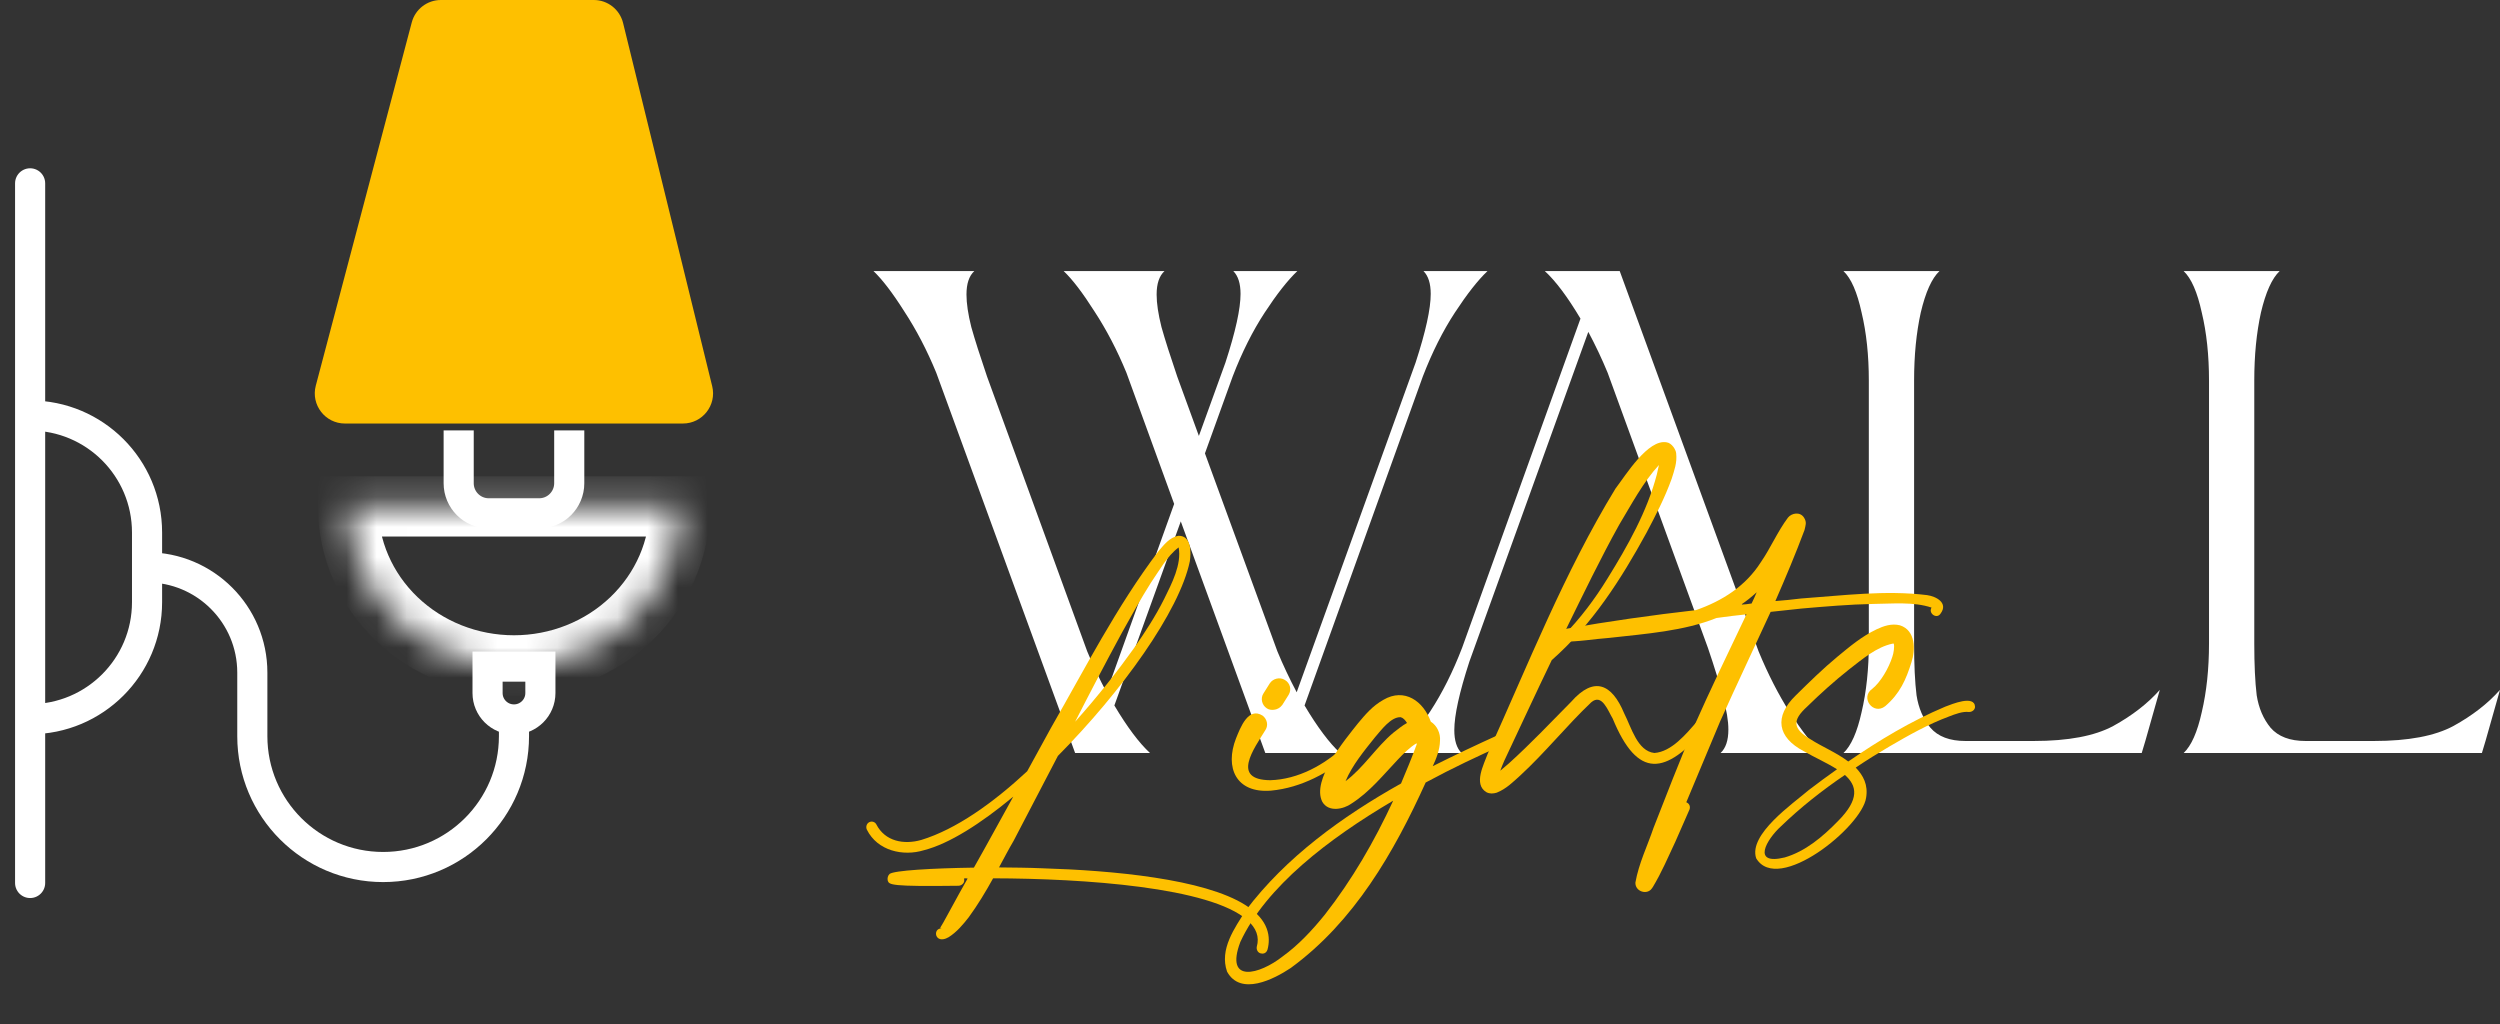
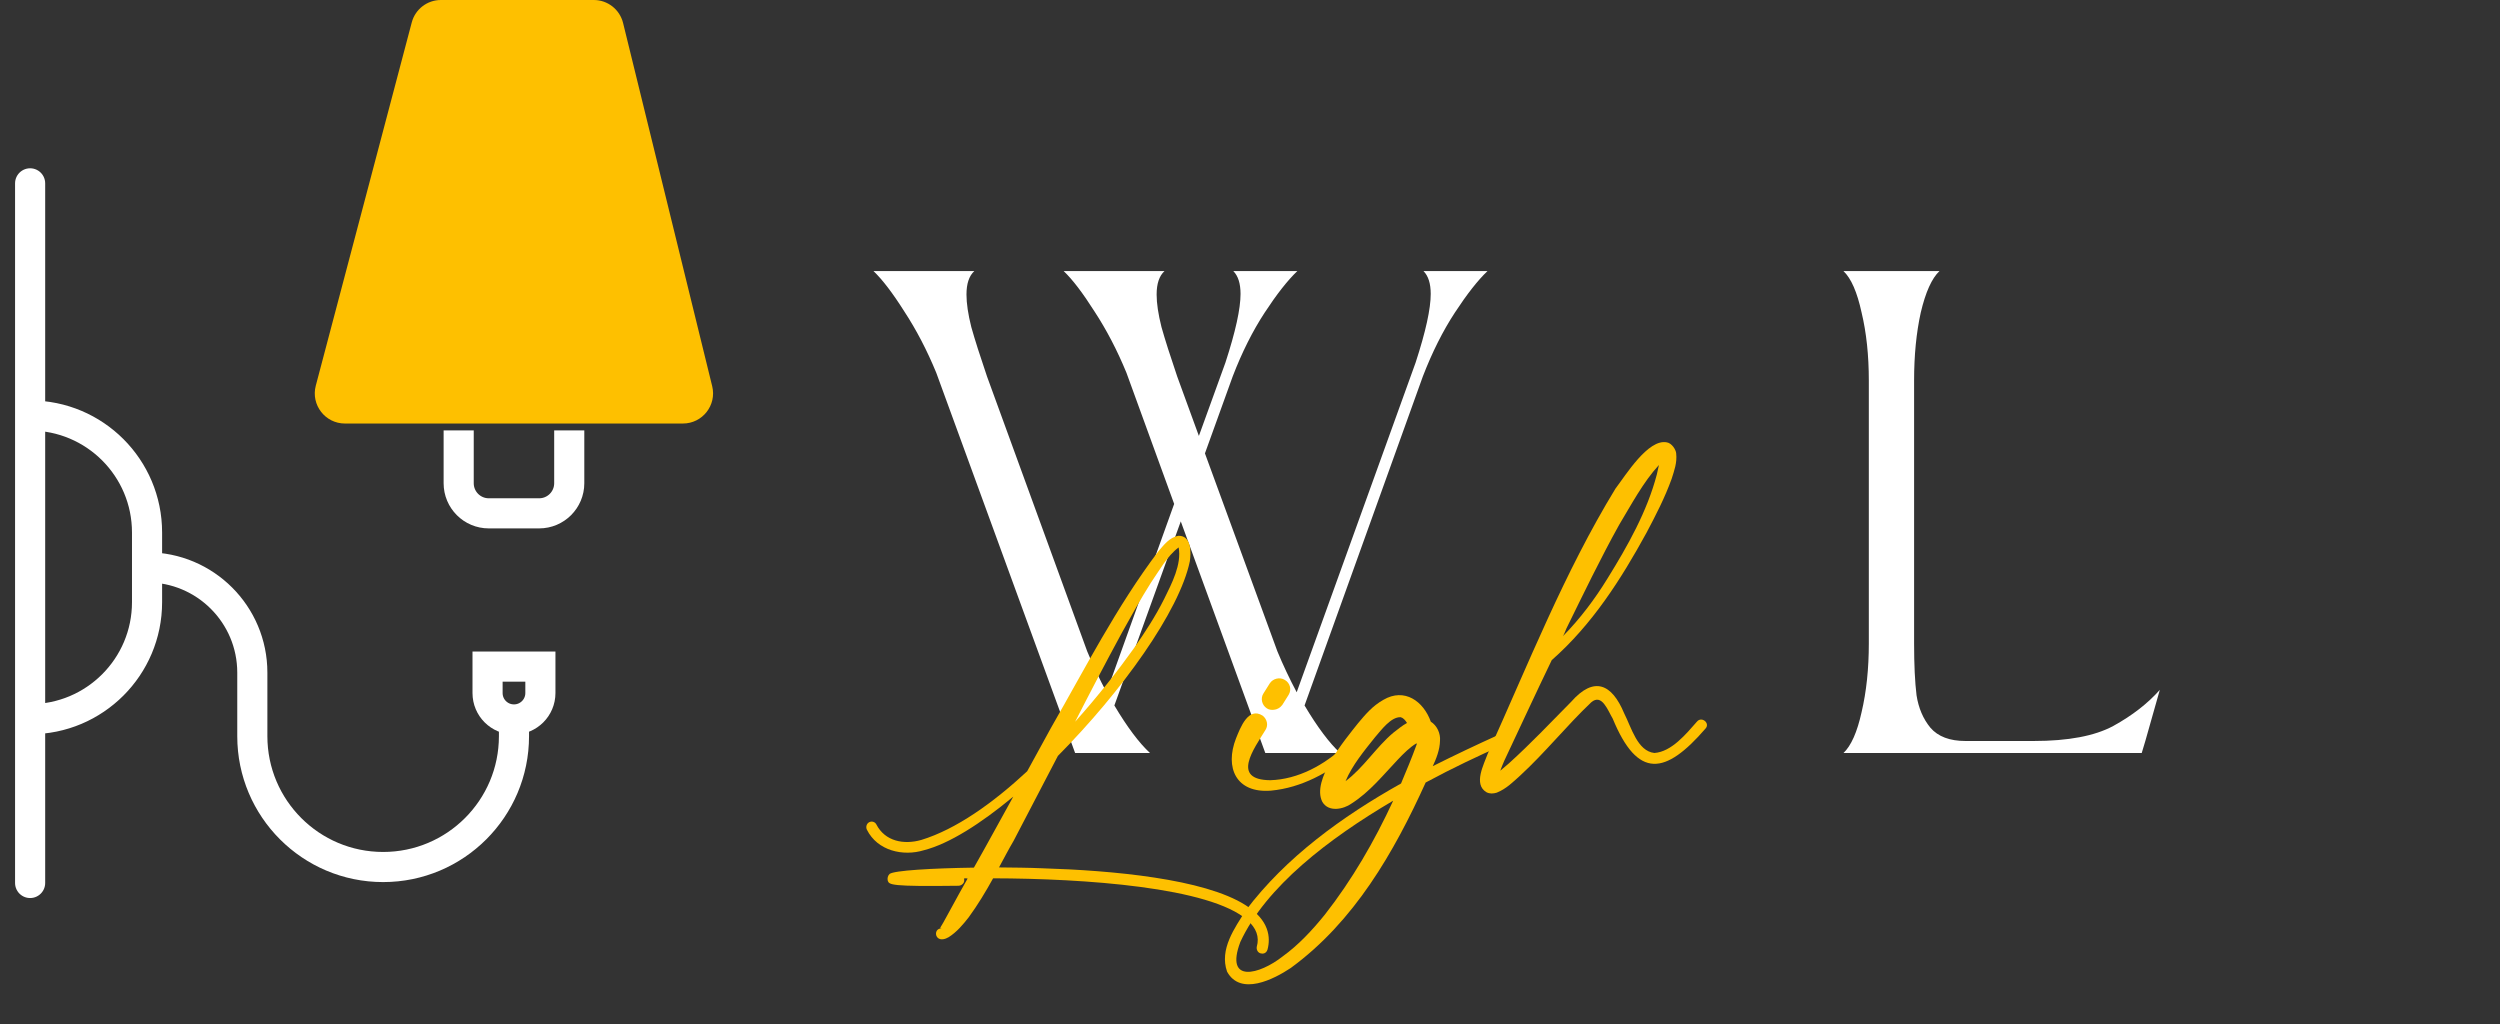
<svg xmlns="http://www.w3.org/2000/svg" width="83" height="34" viewBox="0 0 83 34" fill="none">
  <rect x="0" y="0" width="83" height="34" fill="#333333" stroke="none" />
  <path d="M19.715 0H14.637C14.183 0 13.786 0.306 13.67 0.745L10.484 12.805C10.317 13.44 10.795 14.061 11.451 14.061H22.673C23.322 14.061 23.799 13.453 23.645 12.822L20.686 0.762C20.576 0.315 20.175 0 19.715 0Z" fill="#FEC000" />
  <path d="M15.228 14.289V16.043C15.228 16.595 15.675 17.043 16.228 17.043H17.899C18.452 17.043 18.899 16.595 18.899 16.043V14.289" stroke="white" />
  <path d="M1 6.087V13.795M1 29.315V23.877M1 23.877V23.877C3.144 23.877 4.882 22.138 4.882 19.994V18.836M1 23.877V13.795M1 13.795V13.795C3.144 13.795 4.882 15.534 4.882 17.678V18.836M4.882 18.836V18.836C6.812 18.836 8.377 20.4 8.377 22.33V24.441C8.377 26.84 10.321 28.785 12.72 28.785V28.785C15.119 28.785 17.064 26.84 17.064 24.441V24.157" stroke="white" stroke-linecap="round" stroke-linejoin="round" />
  <path d="M17.941 22.132V23.009C17.941 23.494 17.548 23.886 17.064 23.886C16.579 23.886 16.187 23.494 16.187 23.009V22.132H17.941Z" stroke="white" />
  <mask id="path-5-inside-1_576_118" fill="white">
    <path d="M22.571 16.813C22.571 18.213 21.991 19.555 20.958 20.545C19.925 21.535 18.524 22.091 17.064 22.091C15.603 22.091 14.202 21.535 13.169 20.545C12.136 19.555 11.556 18.213 11.556 16.813L17.064 16.813H22.571Z" />
  </mask>
-   <path d="M22.571 16.813C22.571 18.213 21.991 19.555 20.958 20.545C19.925 21.535 18.524 22.091 17.064 22.091C15.603 22.091 14.202 21.535 13.169 20.545C12.136 19.555 11.556 18.213 11.556 16.813L17.064 16.813H22.571Z" stroke="white" stroke-width="2" mask="url(#path-5-inside-1_576_118)" />
  <path d="M31.084 12.376C30.777 11.63 30.423 10.951 30.022 10.338C29.635 9.726 29.294 9.28 29 9H32.347C32.173 9.16 32.087 9.419 32.087 9.779C32.087 10.072 32.14 10.431 32.247 10.858C32.367 11.284 32.541 11.83 32.768 12.496L36.095 21.624C36.282 22.077 36.496 22.53 36.737 22.983L38.982 16.73L37.398 12.376C37.091 11.63 36.737 10.951 36.336 10.338C35.948 9.726 35.608 9.28 35.314 9H38.661C38.487 9.16 38.4 9.419 38.4 9.779C38.4 10.072 38.454 10.431 38.561 10.858C38.681 11.284 38.855 11.83 39.082 12.496L39.803 14.473L40.685 12.036C41.019 11.011 41.186 10.252 41.186 9.759C41.186 9.413 41.106 9.16 40.946 9H43.071C42.75 9.306 42.389 9.766 41.988 10.378C41.587 10.991 41.233 11.697 40.926 12.496L40.004 15.052L42.409 21.624C42.596 22.077 42.81 22.53 43.05 22.983L46.999 12.036C47.333 11.011 47.5 10.252 47.5 9.759C47.5 9.413 47.42 9.16 47.26 9H49.384C49.063 9.306 48.703 9.766 48.302 10.378C47.901 10.991 47.547 11.697 47.239 12.496L43.311 23.422C43.739 24.141 44.133 24.667 44.493 25H42.008L39.202 17.31L36.997 23.422C37.425 24.141 37.819 24.667 38.18 25H35.694L31.084 12.376Z" fill="white" />
-   <path d="M57.122 25C57.295 24.84 57.382 24.581 57.382 24.221C57.382 23.928 57.322 23.569 57.202 23.142C57.095 22.716 56.928 22.17 56.701 21.504L53.374 12.376C53.187 11.923 52.973 11.47 52.732 11.018L48.784 21.964C48.45 22.989 48.283 23.748 48.283 24.241C48.283 24.587 48.363 24.84 48.523 25H46.399C46.719 24.694 47.08 24.234 47.481 23.622C47.882 23.009 48.236 22.303 48.543 21.504L52.472 10.578C52.044 9.859 51.65 9.333 51.289 9H53.775L58.385 21.624C58.692 22.37 59.039 23.049 59.427 23.662C59.828 24.274 60.175 24.72 60.469 25H57.122Z" fill="white" />
  <path d="M61.203 25C61.457 24.76 61.658 24.308 61.805 23.642C61.965 22.962 62.045 22.203 62.045 21.364V12.636C62.045 11.796 61.965 11.044 61.805 10.378C61.658 9.699 61.457 9.24 61.203 9H64.39C64.136 9.24 63.929 9.699 63.769 10.378C63.622 11.044 63.548 11.796 63.548 12.636V21.364C63.548 22.07 63.575 22.643 63.629 23.082C63.695 23.509 63.849 23.868 64.09 24.161C64.343 24.454 64.731 24.601 65.252 24.601H67.517C68.666 24.601 69.548 24.434 70.163 24.101C70.791 23.755 71.305 23.355 71.706 22.903L71.225 24.601L71.105 25H61.203Z" fill="white" />
-   <path d="M72.497 25C72.751 24.76 72.952 24.308 73.099 23.642C73.259 22.962 73.339 22.203 73.339 21.364V12.636C73.339 11.796 73.259 11.044 73.099 10.378C72.952 9.699 72.751 9.24 72.497 9H75.684C75.43 9.24 75.223 9.699 75.063 10.378C74.916 11.044 74.842 11.796 74.842 12.636V21.364C74.842 22.07 74.869 22.643 74.922 23.082C74.989 23.509 75.143 23.868 75.383 24.161C75.637 24.454 76.025 24.601 76.546 24.601H78.811C79.96 24.601 80.842 24.434 81.457 24.101C82.085 23.755 82.599 23.355 83 22.903L82.519 24.601L82.399 25H72.497Z" fill="white" />
  <path d="M41.355 30.053C42.146 30.552 42.186 31.128 42.083 31.521C42.063 31.6 42.002 31.656 41.924 31.661C41.898 31.663 41.884 31.651 41.858 31.653C41.766 31.634 41.706 31.535 41.725 31.431C41.819 31.102 41.708 30.814 41.416 30.551C40.181 29.453 35.993 29.167 32.971 29.16C32.728 29.601 32.46 30.045 32.163 30.452C31.971 30.697 31.767 30.943 31.493 31.116C31.442 31.133 31.394 31.188 31.25 31.185C31.014 31.163 31.016 30.815 31.264 30.824C31.198 30.815 31.224 30.814 31.223 30.788C31.328 30.626 31.512 30.266 31.605 30.105C31.777 29.784 31.951 29.476 32.125 29.167C32.085 29.157 32.046 29.16 32.008 29.163C32.009 29.188 32.01 29.201 32.012 29.227C32.018 29.316 31.933 29.4 31.829 29.407C29.552 29.437 29.522 29.375 29.473 29.237C29.455 29.161 29.474 29.07 29.536 29.014C29.684 28.9 30.929 28.826 32.334 28.805C32.775 28.028 33.201 27.239 33.641 26.448C32.558 27.348 31.51 28.013 30.679 28.226C29.977 28.442 29.13 28.244 28.782 27.548C28.737 27.461 28.768 27.343 28.856 27.298C28.944 27.253 29.05 27.284 29.095 27.371C29.382 27.93 30.003 28.054 30.59 27.885C31.737 27.534 32.966 26.663 34.103 25.605C34.369 25.123 34.635 24.641 34.888 24.173C36.026 22.189 37.068 20.146 38.451 18.312C38.632 18.106 38.821 17.836 39.13 17.788C39.56 17.784 39.547 18.351 39.502 18.637C39.162 20.283 37.239 22.966 35.122 25.096C34.628 26.032 34.147 26.979 33.652 27.915C33.478 28.21 33.329 28.504 33.167 28.798C33.649 28.803 34.145 28.807 34.602 28.827C36.912 28.897 39.978 29.172 41.355 30.053ZM37.246 21.009C36.715 21.986 36.198 22.974 35.694 23.962C36.455 23.111 37.136 22.24 37.646 21.522C38.013 20.994 38.366 20.455 38.652 19.881C38.903 19.375 39.236 18.733 39.131 18.174C38.748 18.459 38.483 18.953 38.21 19.346C37.87 19.884 37.558 20.447 37.246 21.009Z" fill="#FEC000" />
  <path d="M42.017 24.228C41.632 24.86 40.858 25.892 42.174 25.903C43.096 25.877 43.987 25.39 44.634 24.766C44.706 24.684 44.824 24.688 44.894 24.761C44.977 24.832 44.973 24.961 44.887 25.031C44.097 25.653 43.22 26.152 42.198 26.249C41.032 26.343 40.659 25.481 41.035 24.516C41.179 24.158 41.443 23.457 41.919 23.759C42.071 23.877 42.111 24.08 42.017 24.228ZM42.572 23.404C42.5 23.499 42.4 23.558 42.284 23.566C42.206 23.571 42.127 23.564 42.059 23.517C41.895 23.413 41.84 23.185 41.946 23.023L42.157 22.687C42.263 22.525 42.493 22.47 42.657 22.574C42.834 22.678 42.888 22.893 42.783 23.068L42.572 23.404Z" fill="#FEC000" />
  <path d="M49.723 24.41C49.938 24.318 50.092 24.654 49.864 24.748C49.106 25.084 48.236 25.492 47.332 25.98C46.283 28.293 44.959 30.6 42.853 32.137C42.293 32.511 41.186 33.077 40.739 32.259C40.478 31.518 40.989 30.813 41.364 30.22C42.687 28.467 44.546 27.115 46.514 26.012C46.693 25.587 46.871 25.163 47.024 24.74C47.036 24.727 47.034 24.701 47.032 24.675C46.807 24.807 46.588 25.028 46.406 25.221C45.921 25.731 45.478 26.29 44.867 26.68C44.607 26.866 44.107 26.978 43.9 26.619C43.536 25.898 44.642 24.572 45.085 24.014C45.337 23.713 45.566 23.439 45.929 23.234C46.63 22.824 47.261 23.282 47.503 23.96C47.708 24.087 47.83 24.349 47.808 24.595C47.803 24.892 47.681 25.196 47.568 25.436C48.285 25.077 49.016 24.73 49.723 24.41ZM46.253 24.331C46.401 24.218 46.549 24.091 46.712 24.003C46.653 23.904 46.583 23.832 46.503 23.811C46.176 23.796 45.856 24.243 45.651 24.476C45.292 24.926 44.895 25.404 44.672 25.934C45.266 25.494 45.687 24.808 46.253 24.331ZM43.98 30.372C44.888 29.214 45.632 27.927 46.254 26.583C44.115 27.84 42.026 29.44 41.178 31.276C40.651 32.677 41.826 32.35 42.579 31.757C43.112 31.372 43.56 30.89 43.98 30.372Z" fill="#FEC000" />
  <path d="M56.337 23.96C56.493 23.769 56.783 24.006 56.626 24.185C55.289 25.733 54.374 25.874 53.543 23.86C53.38 23.588 53.184 23.01 52.828 23.318C52.022 24.082 51.303 24.982 50.471 25.748C50.238 25.957 50.007 26.192 49.69 26.317C49.575 26.351 49.459 26.359 49.351 26.302C48.902 26.038 49.272 25.368 49.392 25.025C50.734 22.061 51.928 19.017 53.634 16.221C53.968 15.785 54.716 14.562 55.337 14.686C55.508 14.712 55.641 14.935 55.649 15.05C55.684 15.369 55.584 15.621 55.499 15.897C55.27 16.531 54.972 17.105 54.661 17.693C53.818 19.233 52.856 20.741 51.518 21.916C50.984 23.022 50.464 24.152 49.942 25.257C49.897 25.363 49.852 25.469 49.809 25.588C49.907 25.504 50.005 25.42 50.104 25.336C50.814 24.694 51.481 23.991 52.162 23.3C52.922 22.436 53.514 22.703 53.921 23.679C54.162 24.151 54.36 24.935 54.925 24.999C55.495 24.959 55.975 24.372 56.337 23.96ZM53.757 17.422C53.132 18.547 52.575 19.706 52.005 20.865C51.971 20.945 51.939 21.037 51.892 21.118C52.464 20.537 52.952 19.885 53.373 19.199C54.04 18.123 54.689 16.971 55.007 15.751C55.026 15.647 55.058 15.542 55.077 15.438C54.556 16.002 54.154 16.764 53.757 17.422Z" fill="#FEC000" />
-   <path d="M63.981 19.758C64.284 19.801 64.689 20.017 64.428 20.37C64.299 20.572 64.01 20.36 64.127 20.172C63.527 19.97 62.816 20.045 62.178 20.051C61.398 20.067 60.608 20.135 59.819 20.203C59.47 20.24 59.134 20.277 58.785 20.314C58.231 21.524 57.652 22.736 57.111 23.945C56.821 24.634 56.375 25.708 55.984 26.637C55.984 26.637 55.997 26.636 56.011 26.648C56.092 26.693 56.124 26.781 56.092 26.874C55.934 27.232 55.777 27.591 55.62 27.949C55.382 28.455 55.169 28.959 54.878 29.443C54.867 29.469 54.83 29.51 54.806 29.538C54.636 29.704 54.289 29.587 54.295 29.303C54.407 28.665 54.692 28.091 54.897 27.485C55.305 26.427 55.77 25.261 56.204 24.201C56.766 22.926 57.381 21.661 57.983 20.396C57.647 20.432 57.324 20.468 56.989 20.517C55.899 20.953 54.655 21.04 53.427 21.178C52.935 21.212 52.369 21.316 51.86 21.3C51.858 21.274 51.811 21.342 51.719 21.143C51.752 20.87 51.811 20.969 51.808 20.93C51.884 20.899 51.91 20.898 51.974 20.88C53.415 20.625 54.859 20.421 56.306 20.256C57.183 19.95 57.956 19.458 58.461 18.663C58.78 18.203 59.015 17.646 59.36 17.185C59.48 17.035 59.762 16.976 59.894 17.186C59.997 17.346 59.939 17.453 59.91 17.597C59.614 18.39 59.279 19.185 58.942 19.955C59.227 19.936 59.511 19.903 59.795 19.87C61.182 19.773 62.589 19.585 63.981 19.758ZM57.804 20.074C57.921 20.066 58.037 20.057 58.153 20.036C58.21 19.916 58.267 19.797 58.322 19.664C58.151 19.818 57.978 19.959 57.804 20.074Z" fill="#FEC000" />
-   <path d="M64.582 23.461C64.797 23.382 65.556 23.058 65.572 23.469C65.566 23.572 65.467 23.644 65.362 23.638C65.165 23.613 64.911 23.708 64.709 23.787C64.023 24.041 63.371 24.408 62.721 24.788C62.345 25.008 61.971 25.24 61.61 25.484C61.863 25.749 62.028 26.059 61.954 26.489C61.813 27.452 59.027 29.706 58.305 28.495C58.041 27.703 59.52 26.685 60.06 26.223C60.357 25.996 60.666 25.768 60.989 25.54C60.662 25.331 60.259 25.154 59.879 24.936C59.014 24.481 58.888 23.795 59.62 23.087C60.07 22.644 60.521 22.2 61.014 21.793C61.408 21.469 61.801 21.133 62.305 20.892C62.532 20.786 62.799 20.69 63.077 20.76C63.61 20.929 63.591 21.587 63.462 21.982C63.281 22.561 63.079 23.026 62.588 23.446C62.193 23.757 61.747 23.157 62.157 22.871C62.441 22.645 62.708 22.176 62.825 21.808C62.869 21.689 62.904 21.455 62.872 21.367C62.859 21.368 62.846 21.369 62.833 21.369C62.294 21.484 61.84 21.877 61.383 22.23C60.902 22.611 60.436 23.03 59.997 23.46C59.495 23.92 59.514 24.189 60.112 24.546C60.467 24.779 60.977 24.987 61.362 25.282C62.381 24.58 63.443 23.94 64.582 23.461ZM61.018 27.263C61.749 26.529 61.652 26.086 61.25 25.728C60.491 26.244 59.776 26.809 59.129 27.433C58.651 27.866 58.139 28.738 59.253 28.467C59.943 28.265 60.52 27.774 61.018 27.263Z" fill="#FEC000" />
</svg>